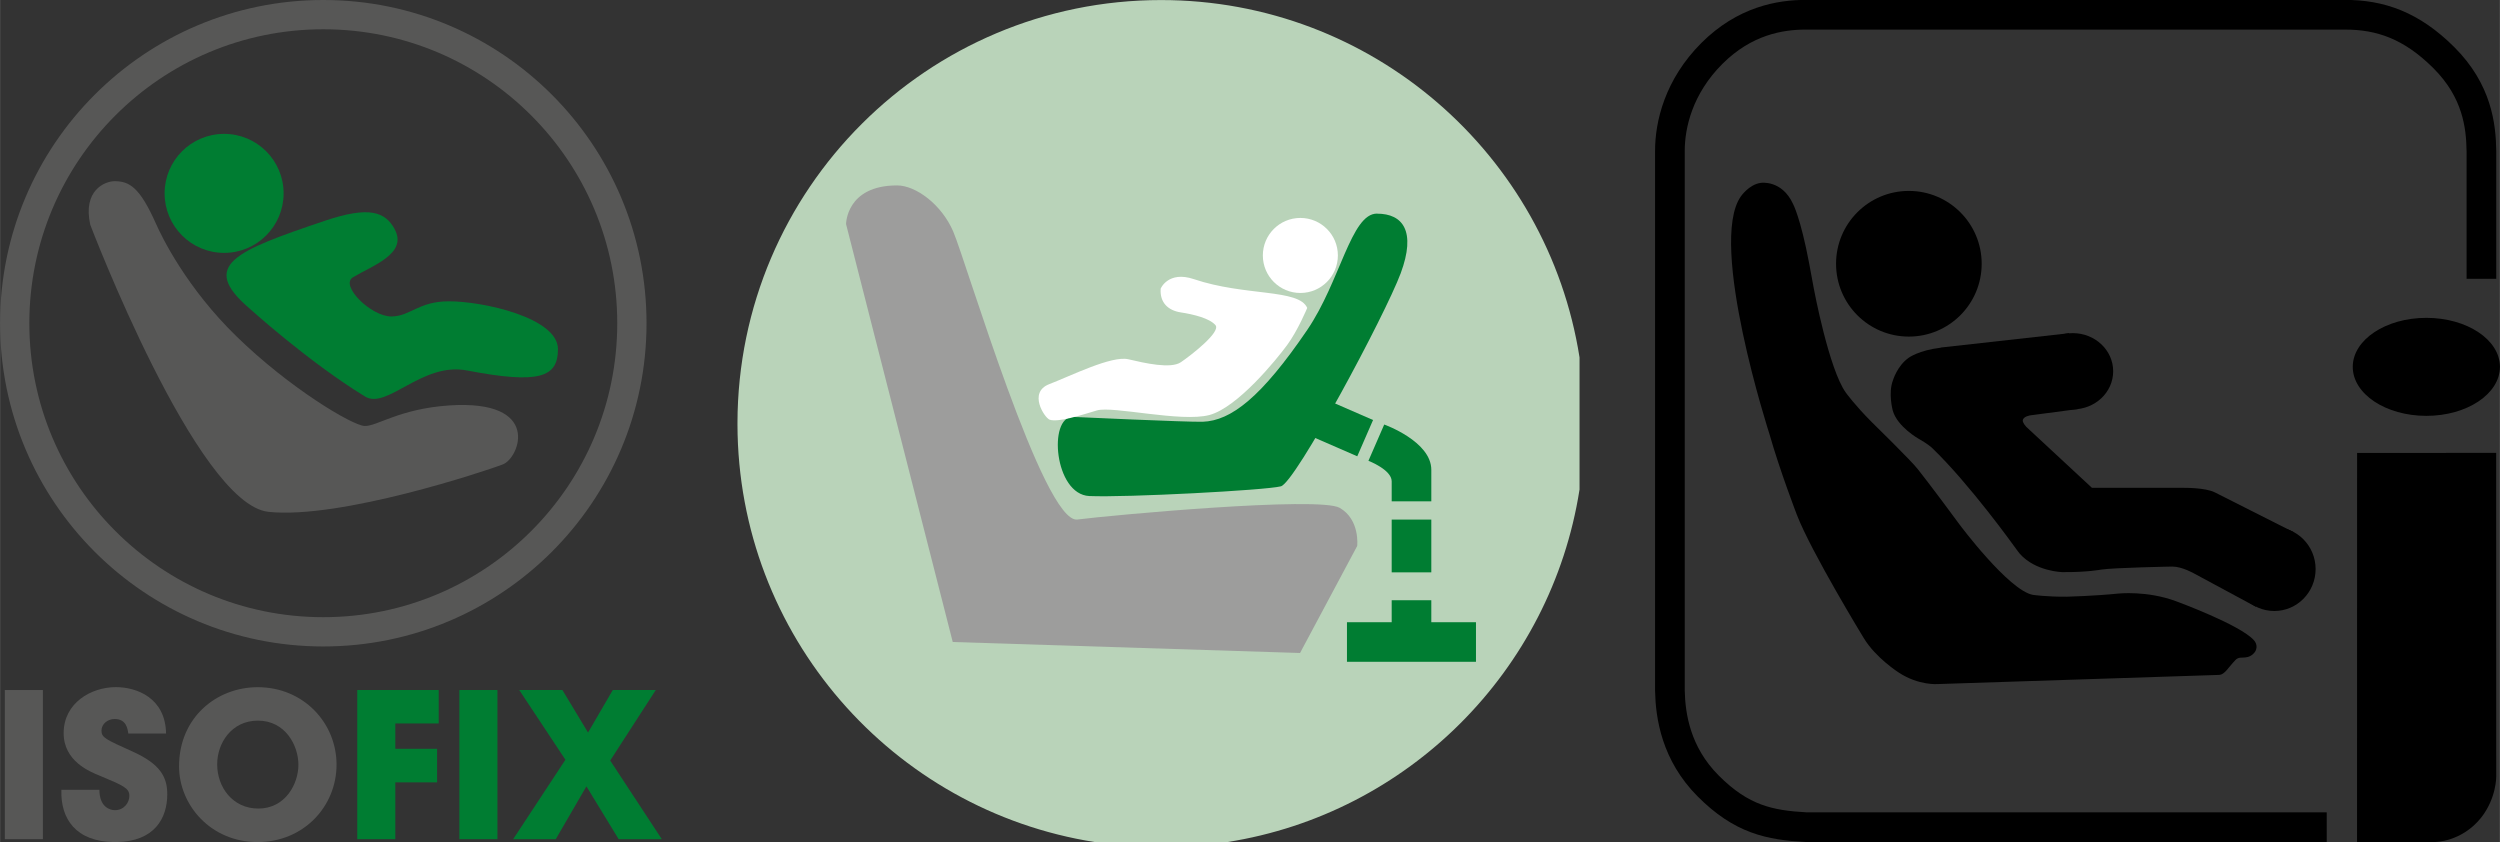
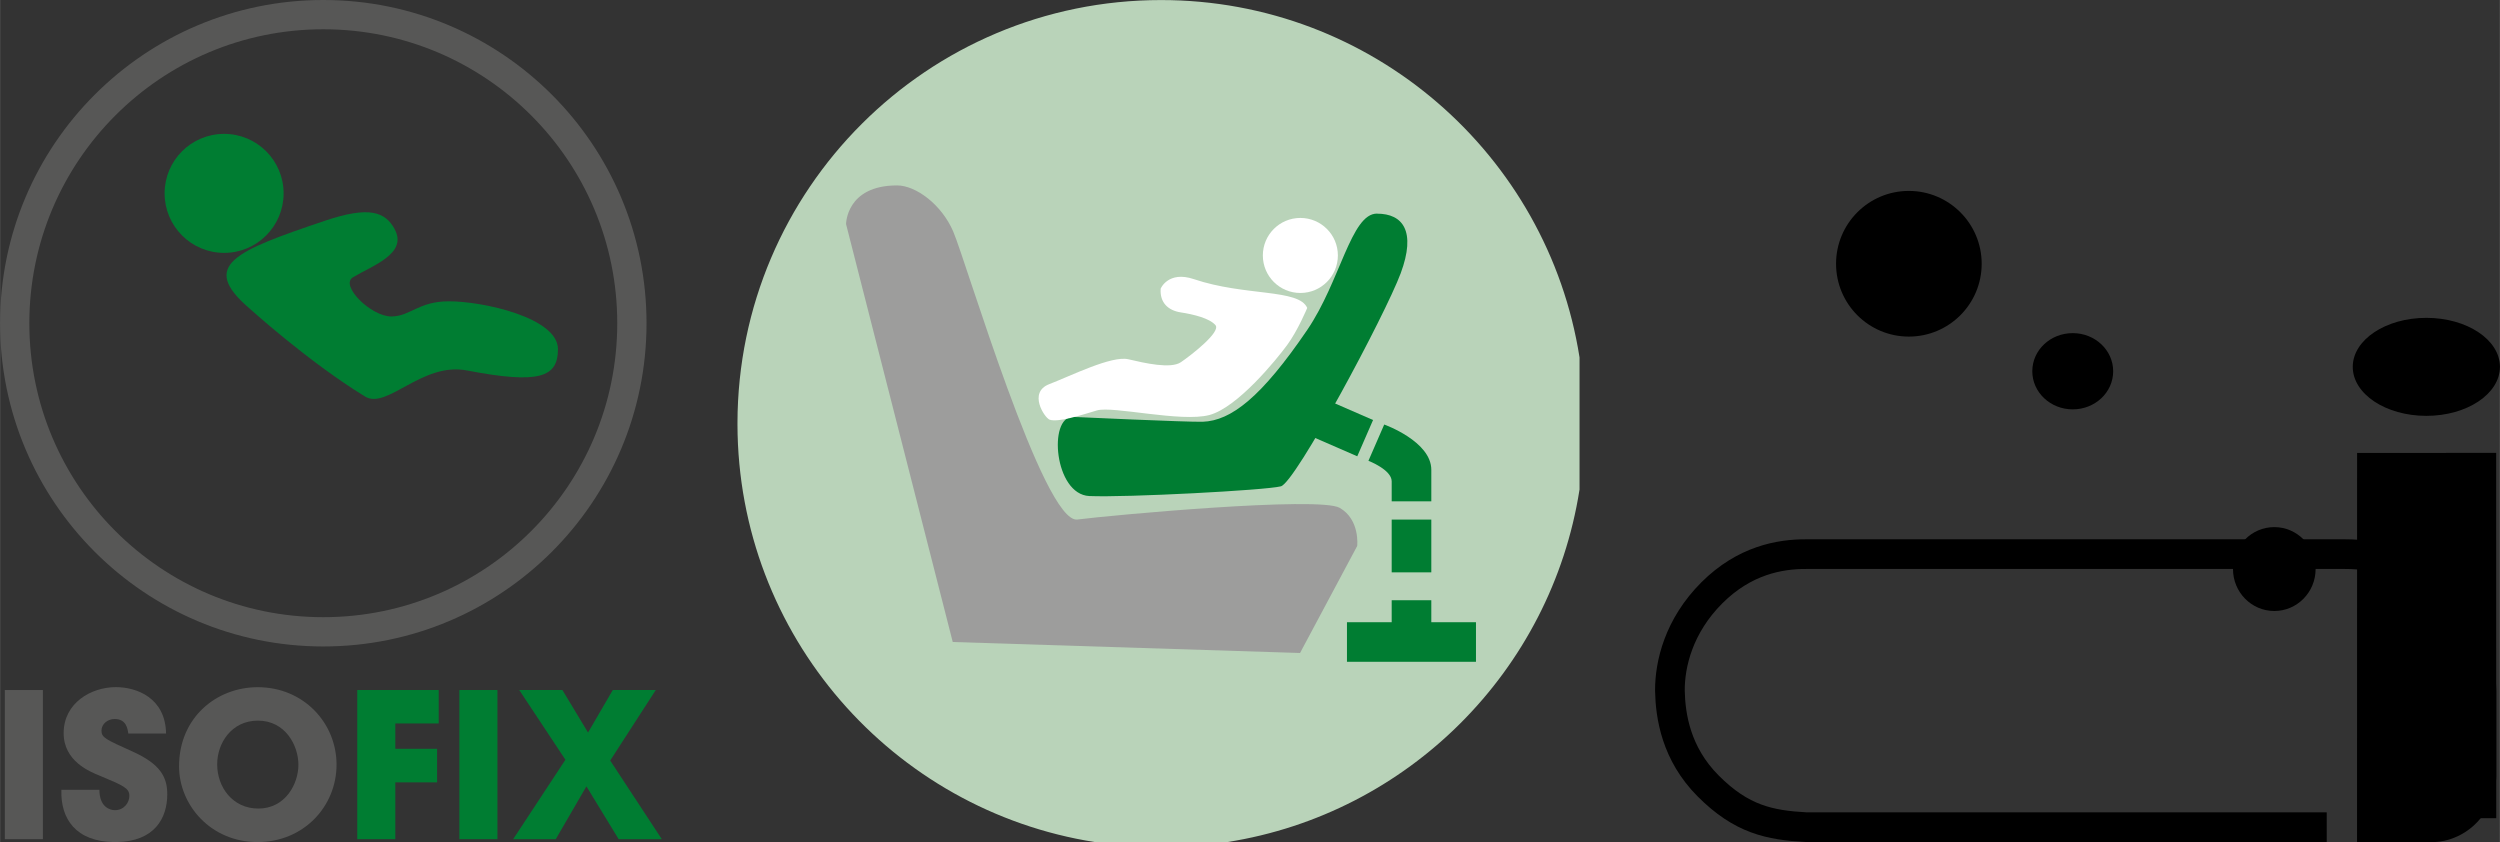
<svg xmlns="http://www.w3.org/2000/svg" xml:space="preserve" width="23.674mm" height="7.974mm" version="1.1" style="shape-rendering:geometricPrecision; text-rendering:geometricPrecision; image-rendering:optimizeQuality; fill-rule:evenodd; clip-rule:evenodd" viewBox="0 0 432.1 145.55">
  <rect x="0" y="0" width="432.1" height="145.55" fill="#333333" stroke="none" />
  <defs>
    <style type="text/css">
   
    .str0 {stroke:#575756;stroke-width:5.06;stroke-miterlimit:4}
    .str1 {stroke:black;stroke-width:5.13;stroke-miterlimit:10}
    .fil5 {fill:none;fill-rule:nonzero}
    .fil6 {fill:black;fill-rule:nonzero}
    .fil1 {fill:#007D32;fill-rule:nonzero}
    .fil4 {fill:#575756;fill-rule:nonzero}
    .fil2 {fill:#9D9D9C;fill-rule:nonzero}
    .fil0 {fill:#B9D3B9;fill-rule:nonzero}
    .fil3 {fill:white;fill-rule:nonzero}
   
  </style>
  </defs>
  <g id="Слой_x0020_1">
    <path class="fil0" d="M273 84.67c-4.91,31.27 -29.61,55.97 -60.88,60.88l-22.89 0c-34.95,-5.49 -61.7,-35.7 -61.77,-72.18l0 -0.29c0.08,-40.37 32.83,-73.07 73.22,-73.07 36.54,0 66.83,26.77 72.33,61.77l0 22.89z" />
    <polygon class="fil1" points="255.11,114.39 232.81,114.39 232.81,107.55 255.11,107.55 " />
    <polygon class="fil1" points="240.54,103.75 247.39,103.75 247.39,112.87 240.54,112.87 " />
    <polygon class="fil1" points="240.54,89.81 247.39,89.81 247.39,98.93 240.54,98.93 " />
    <polygon class="fil1" points="234.59,78.87 226.23,75.23 228.96,68.96 237.32,72.6 " />
    <path class="fil1" d="M239.25 73.38l-2.73 6.27c0,0 4.02,1.54 4.02,3.54l0 3.46 6.85 0 0 -5.44c0,-4.93 -8.14,-7.83 -8.14,-7.83z" />
    <path class="fil2" d="M146.23 38.74l18.44 72.23 60.03 1.9 9.88 -18.5c0,0 0.52,-4.56 -3.03,-6.59 -3.55,-2.03 -39.52,1.27 -45.34,2.02 -5.83,0.77 -19.25,-44.67 -21.46,-49.79 -1.97,-4.59 -6.4,-7.96 -9.71,-7.96 -8.81,0 -8.81,6.69 -8.81,6.69z" />
    <path class="fil3" d="M231.24 44.15c0,3.58 -2.9,6.49 -6.48,6.49 -3.59,0 -6.49,-2.9 -6.49,-6.49 0,-3.57 2.9,-6.48 6.49,-6.48 3.57,0 6.48,2.9 6.48,6.48z" />
    <path class="fil1" d="M238 36.93c4.49,0 6.79,3.04 4.1,10.3 -2.71,7.26 -18.18,36.16 -20.71,36.83 -2.54,0.68 -26.87,1.96 -33.11,1.68 -6.07,-0.28 -7.13,-13.68 -2.87,-13.68 0,0 19.97,0.92 22.47,0.84 4.89,-0.17 10.13,-4.21 18.07,-15.88 5.74,-8.44 7.56,-20.1 12.05,-20.1z" />
    <path class="fil3" d="M200.61 49.89c0,0 1.3,-3.14 5.74,-1.64 8.82,2.98 18.18,1.64 19.59,4.98 0,0 -1.61,3.88 -3.47,6.41 -1.86,2.53 -8.55,10.77 -13.42,12.09 -4.87,1.31 -16.76,-1.6 -19.45,-0.79 -2.71,0.81 -6.76,2.12 -8.19,1.6 -0.86,-0.32 -3.77,-4.71 -0.06,-6.14 3.72,-1.43 10.81,-4.98 13.68,-4.3 2.88,0.68 7.32,1.69 9.07,0.51 1.74,-1.18 6.98,-5.24 5.98,-6.41 -1.02,-1.19 -3.78,-1.86 -5.98,-2.2 -2.2,-0.33 -3.66,-1.69 -3.49,-4.1z" />
    <polygon class="fil4" points="0.82,145.05 7.4,145.05 7.4,119.27 0.82,119.27 " />
    <path class="fil4" d="M17.17 136.52c0,3 1.85,3.52 2.68,3.52 1.56,0 2.5,-1.29 2.5,-2.48 0,-1.35 -1.08,-1.78 -5.05,-3.45 -1.82,-0.73 -6.31,-2.55 -6.31,-7.39 0,-5.19 4.71,-7.95 9.03,-7.95 3.55,0 8.57,1.82 8.67,8.02l-6.52 0c-0.14,-0.87 -0.35,-2.51 -2.37,-2.51 -1.15,0 -2.27,0.8 -2.27,2.02 0,1.18 0.7,1.5 5.34,3.59 4.81,2.16 6.03,4.4 6.03,7.4 0,4.07 -2.14,8.19 -8.84,8.26l-0.31 0c-6.65,-0.06 -9.32,-4.02 -9.15,-9.03l6.55 0z" />
    <path class="fil4" d="M37.53 132.13c0,3.94 2.68,7.63 7.11,7.63 4.67,0 6.93,-4.26 6.93,-7.57 0,-3.34 -2.26,-7.63 -7,-7.63 -4.57,0 -7.04,3.9 -7.04,7.53l0 0.04zm-6.59 0.32c0,-8.43 6.48,-13.67 13.59,-13.67 7.95,0 13.63,6.21 13.63,13.39 0,7.17 -5.64,13.38 -13.66,13.38 -8.13,0 -13.56,-6.45 -13.56,-13.07l0 -0.03z" />
    <polygon class="fil1" points="61.74,119.27 75.82,119.27 75.82,125.05 68.32,125.05 68.32,129.43 75.54,129.43 75.54,135.23 68.32,135.23 68.32,145.05 61.74,145.05 " />
    <polygon class="fil1" points="79.39,119.27 85.97,119.27 85.97,145.05 79.39,145.05 " />
    <polygon class="fil1" points="97.72,131.32 89.74,119.27 97.2,119.27 101.63,126.62 105.91,119.27 113.34,119.27 105.46,131.46 114.38,145.05 114.38,145.05 106.92,145.05 101.35,135.92 96.05,145.05 88.69,145.05 " />
    <path class="fil1" d="M49.01 33.42c0,5.68 -4.6,10.29 -10.28,10.29 -5.69,0 -10.29,-4.61 -10.29,-10.29 0,-5.68 4.6,-10.28 10.29,-10.28 5.68,0 10.28,4.61 10.28,10.28z" />
    <path class="fil1" d="M68.19 39.57c-1.62,-2.91 -4.31,-4.03 -12.08,-1.4 -15.42,5.21 -21.7,7.66 -13.07,15.08 0,0 10.25,9.3 20.05,15.29 3.81,2.32 9.83,-6 17.6,-4.51 12.52,2.41 15.74,1.19 15.74,-3.68 0,-5.43 -12.94,-8.27 -18.83,-8.27 -5.32,0 -6.7,2.62 -9.97,2.62 -3.55,0 -8.92,-5.37 -6.65,-6.76 3.32,-2.02 9.58,-4.08 7.2,-8.36z" />
-     <path class="fil4" d="M19.8 31.32c-1.66,0 -5.54,1.55 -4.21,7.53 0,0 18.39,48.29 30.79,49.62 12.4,1.33 37.65,-7.09 40.53,-8.2 2.88,-1.11 6.83,-11.27 -9.3,-10.19 -8.66,0.59 -12.52,3.66 -14.62,3.55 -2.11,-0.11 -12.91,-6.49 -22.15,-15.51 -8.57,-8.35 -12.85,-17.08 -13.92,-19.51 -2.78,-6.25 -4.58,-7.29 -7.12,-7.29z" />
    <path class="fil5 str0" d="M109.21 55.87c0,29.46 -23.88,53.34 -53.34,53.34 -29.46,0 -53.34,-23.88 -53.34,-53.34 0,-29.46 23.88,-53.34 53.34,-53.34 29.46,0 53.34,23.88 53.34,53.34z" />
    <path class="fil6" d="M342.52 45.59c0,6.95 -5.63,12.59 -12.59,12.59 -6.95,0 -12.58,-5.63 -12.58,-12.59 0,-6.95 5.63,-12.59 12.58,-12.59 6.95,0 12.59,5.64 12.59,12.59z" />
    <path class="fil6" d="M365.25 64.17c0,3.65 -3.13,6.59 -6.99,6.59 -3.86,0 -6.99,-2.95 -6.99,-6.59 0,-3.65 3.12,-6.59 6.99,-6.59 3.86,0 6.99,2.95 6.99,6.59z" />
    <path class="fil6" d="M400.24 98.36c0,4.01 -3.2,7.25 -7.14,7.25 -3.95,0 -7.14,-3.25 -7.14,-7.25 0,-4 3.19,-7.25 7.14,-7.25 3.94,0 7.14,3.25 7.14,7.25z" />
    <path class="fil6" d="M432.1 63.41c0,4.67 -5.69,8.47 -12.72,8.47 -7.03,0 -12.72,-3.79 -12.72,-8.47 0,-4.67 5.69,-8.47 12.72,-8.47 7.03,0 12.72,3.79 12.72,8.47z" />
-     <path class="fil6" d="M335.46 60.07l22.15 -2.47 1.58 13.1 -8.18 1.08c0,0 -1.39,0.16 -1.39,0.95 0,0 -0.01,0.38 0.62,1.06l11.34 10.53 15.8 0c0,0 3.8,-0.06 5.45,0.79l13.55 6.84 -6.47 12.93 -10.61 -5.72c0,0 -2.1,-1.23 -3.85,-1.23 0,0 -10.14,0.19 -12.32,0.53 0,0 -2.35,0.47 -6.68,0.43 0,0 -4.59,-0.1 -7.32,-3.15 0,0 -0.55,-0.68 -0.95,-1.26 0,0 -7.73,-10.82 -14.28,-17.1 0,0 -0.74,-0.68 -2.23,-1.51 0,0 -3.73,-2.09 -4.52,-4.91 0,0 -0.82,-3 0.03,-5.21 0,0 0.73,-2.52 2.74,-3.92 0,0 1.72,-1.28 5.52,-1.73z" />
-     <path class="fil6" d="M304.33 31.61c0,0 3.62,-0.59 5.58,3.63 0,0 1.31,2.42 2.79,10.28 0,0 0.46,2.58 0.81,4.38 0,0 2.6,13.94 5.54,17.98 0,0 1.54,2.15 4.46,5.07 0,0 7.02,6.86 8.01,8.2 0,0 2.25,2.82 7.18,9.52 0,0 8.49,11.38 12.66,12.15 0,0 2.34,0.35 5.87,0.32 0.13,0 4.84,-0.13 8.88,-0.54 0,0 4.94,-0.55 9.97,1.31 0,0 11.13,4.07 13.5,6.76 0,0 0.86,0.86 0.21,1.96 0,0 -0.53,0.9 -1.65,1 0,0 -0.43,0.05 -0.88,0.05 0,0 -0.49,-0.01 -0.88,0.41 0,0 -0.75,0.8 -1.24,1.42 0,0 -0.76,1.05 -1.43,1.13 0,0 -0.37,0.04 -0.83,0.04l-47.91 1.56c0,0 -3.29,0.3 -6.77,-1.98 0,0 -3.97,-2.51 -6.07,-5.98 0,0 -9.06,-14.85 -11.54,-21.26 0,0 -2.95,-7.65 -4.75,-13.98 0,0 -10.66,-32.93 -4.96,-41.07 0,0 1.4,-2.08 3.45,-2.36z" />
    <path class="fil6" d="M407.4 78.29l24.05 -0.01 0.01 55.97c0,0 0.05,3.72 -2.63,7.11 -3.37,4.2 -7.98,4.18 -7.98,4.18l-13.45 0.01 0.01 -67.26z" />
-     <path class="fil5 str1" d="M402.16 142.98l-89.94 0c-6.34,-0.35 -11.2,-1.33 -16.98,-7.13 -5.56,-5.58 -6.52,-12.08 -6.61,-16.47l0 -93.23c-0.02,-4.59 1.51,-11.17 7.26,-16.92 5.63,-5.61 11.73,-6.7 16.32,-6.68l93.09 0c6.1,-0.01 11.49,1.82 17.1,7.41 5.77,5.76 6.44,11.8 6.5,16.18l0 22.05" />
+     <path class="fil5 str1" d="M402.16 142.98l-89.94 0c-6.34,-0.35 -11.2,-1.33 -16.98,-7.13 -5.56,-5.58 -6.52,-12.08 -6.61,-16.47c-0.02,-4.59 1.51,-11.17 7.26,-16.92 5.63,-5.61 11.73,-6.7 16.32,-6.68l93.09 0c6.1,-0.01 11.49,1.82 17.1,7.41 5.77,5.76 6.44,11.8 6.5,16.18l0 22.05" />
  </g>
</svg>